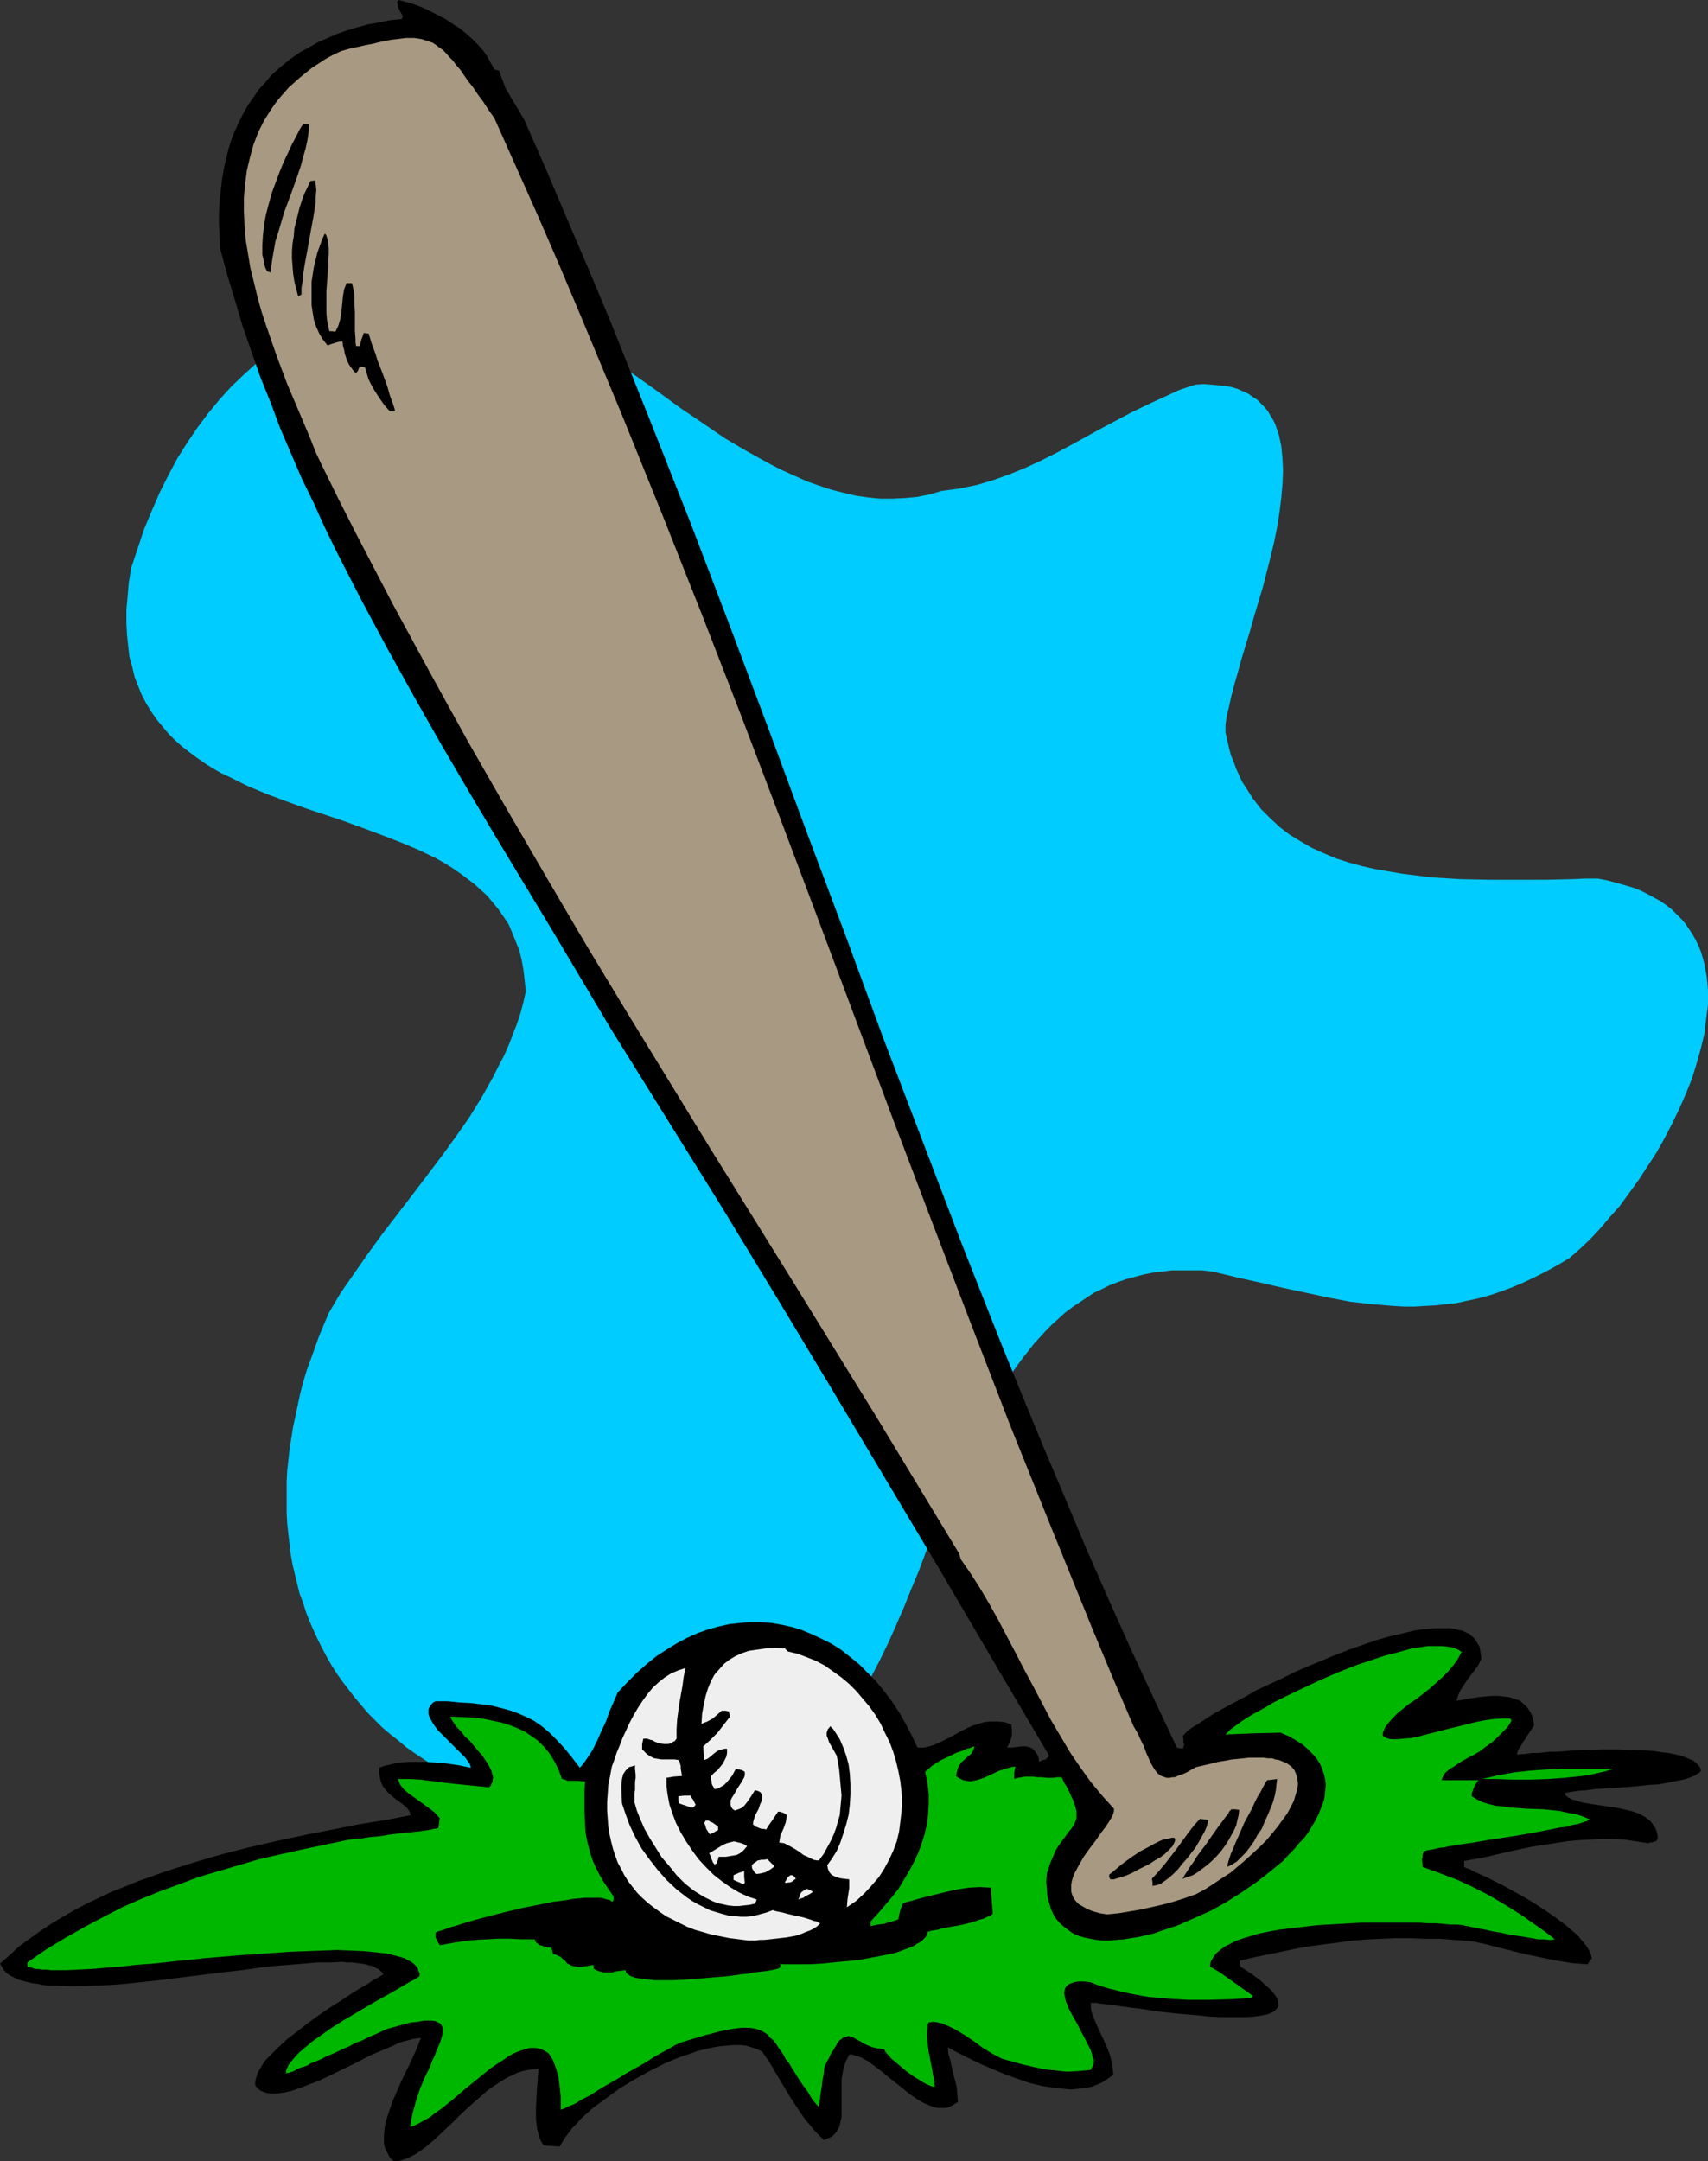
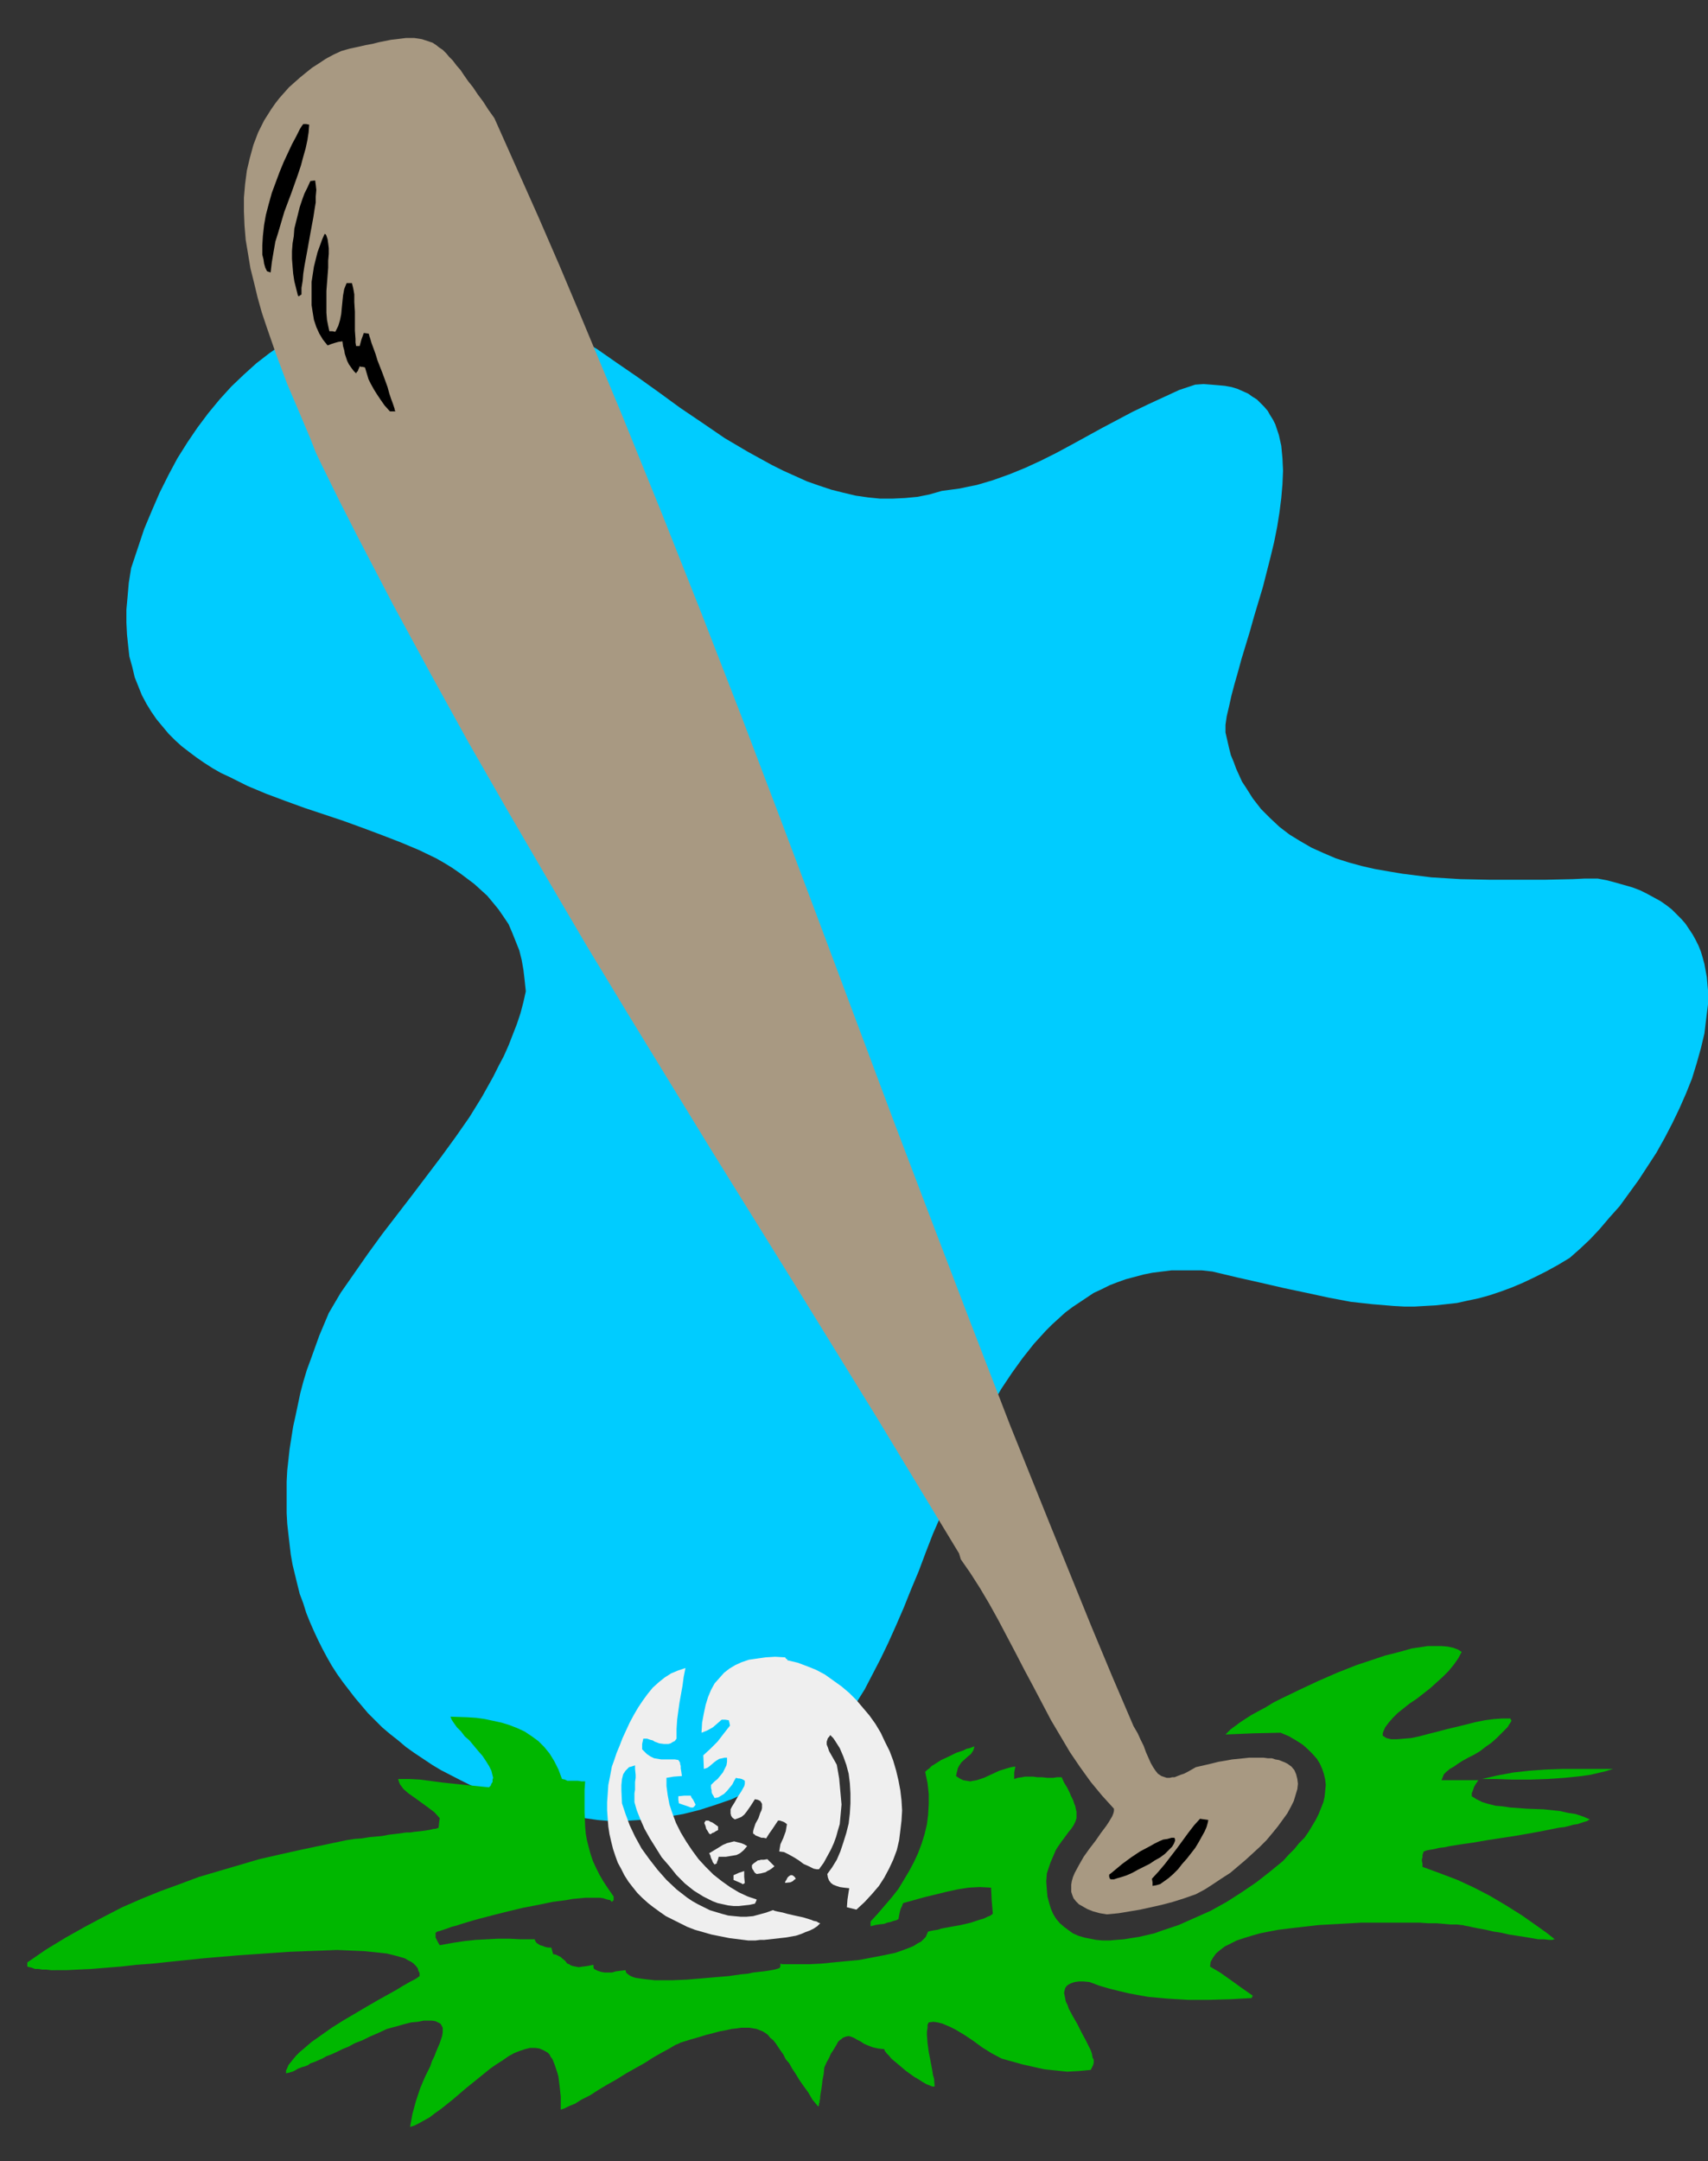
<svg xmlns="http://www.w3.org/2000/svg" xmlns:ns1="http://sodipodi.sourceforge.net/DTD/sodipodi-0.dtd" xmlns:ns2="http://www.inkscape.org/namespaces/inkscape" version="1.0" width="123.06mm" height="155.668mm" id="svg21" ns1:docname="Equipment 16.wmf">
  <rect width="100%" height="100%" fill="#333333" stroke="none" />
  <ns1:namedview id="namedview21" pagecolor="#ffffff" bordercolor="#000000" borderopacity="0.25" ns2:showpageshadow="2" ns2:pageopacity="0.0" ns2:pagecheckerboard="0" ns2:deskcolor="#d1d1d1" ns2:document-units="mm" />
  <defs id="defs1">
    <pattern id="WMFhbasepattern" patternUnits="userSpaceOnUse" width="6" height="6" x="0" y="0" />
  </defs>
  <path style="fill:#00ccff;fill-opacity:1;fill-rule:evenodd;stroke:none" d="m 166.457,495.762 -3.717,-0.323 -3.394,-0.485 -3.555,-0.646 -3.232,-0.646 -3.394,-0.646 -3.232,-0.808 -3.071,-0.97 -3.071,-0.808 -3.071,-1.131 -2.909,-0.97 -2.909,-1.131 -2.909,-1.293 -2.586,-1.293 -5.333,-2.747 -2.424,-1.454 -2.424,-1.616 -2.424,-1.616 -2.263,-1.616 -2.101,-1.778 -2.263,-1.778 -2.101,-1.778 -3.879,-3.878 -1.778,-2.101 -1.778,-2.101 -3.232,-4.201 -1.616,-2.262 -1.454,-2.262 -1.293,-2.262 -1.293,-2.424 -1.131,-2.262 -1.131,-2.424 -1.131,-2.585 -0.97,-2.424 -0.808,-2.585 -0.97,-2.585 -0.646,-2.585 -1.293,-5.332 -0.485,-2.747 -0.323,-2.747 -0.323,-2.747 -0.323,-2.909 -0.162,-2.909 v -2.747 -2.909 -2.909 l 0.162,-3.07 0.323,-2.909 0.323,-2.909 0.485,-3.07 0.485,-3.07 0.646,-2.909 0.646,-3.07 0.646,-3.07 0.808,-3.07 0.97,-3.232 1.131,-3.07 2.263,-6.302 2.586,-6.14 3.232,-5.494 3.717,-5.333 3.717,-5.333 3.879,-5.332 8.08,-10.503 8.08,-10.665 3.879,-5.333 3.717,-5.332 3.394,-5.494 3.071,-5.494 1.454,-2.909 1.454,-2.747 1.293,-2.909 1.131,-2.909 1.131,-2.909 0.97,-2.909 0.808,-3.07 0.646,-2.909 -0.323,-3.07 -0.323,-2.747 -0.485,-2.747 -0.646,-2.585 -0.97,-2.424 -0.97,-2.424 -0.97,-2.262 -1.293,-1.939 -1.454,-2.101 -1.454,-1.778 -1.616,-1.939 -1.778,-1.616 -1.778,-1.616 -1.939,-1.454 -1.939,-1.454 -2.101,-1.454 -2.101,-1.293 -2.263,-1.293 -4.687,-2.262 -5.01,-2.101 -5.01,-1.939 -5.171,-1.939 -5.333,-1.939 -10.666,-3.555 -5.333,-1.939 -5.171,-1.939 -5.01,-2.101 -4.848,-2.424 -2.424,-1.131 -2.263,-1.293 -2.263,-1.454 -2.101,-1.454 -1.939,-1.454 -2.101,-1.616 -1.778,-1.616 -1.778,-1.778 -1.616,-1.939 -1.616,-1.939 -1.454,-2.101 -1.293,-2.101 -1.293,-2.424 -0.97,-2.424 -0.97,-2.424 -0.646,-2.747 -0.808,-2.909 -0.323,-2.909 -0.323,-3.07 -0.162,-3.232 v -3.555 l 0.323,-3.555 0.323,-3.717 0.646,-4.04 1.778,-5.333 1.778,-5.332 2.101,-5.009 2.101,-4.848 2.424,-4.848 2.424,-4.525 2.747,-4.363 2.747,-4.04 2.909,-3.878 3.071,-3.717 3.232,-3.555 3.394,-3.232 3.394,-3.07 3.555,-2.747 3.717,-2.585 3.879,-2.262 4.04,-2.101 4.04,-1.778 4.202,-1.616 4.202,-1.293 4.525,-0.97 4.525,-0.808 4.525,-0.485 h 4.848 4.848 l 4.848,0.485 5.171,0.808 5.01,0.97 5.333,1.293 5.333,1.778 2.747,0.97 2.586,0.97 2.747,1.131 2.747,1.131 2.586,1.616 2.747,1.616 5.333,3.717 5.656,3.878 5.656,4.04 5.98,4.363 5.98,4.04 6.141,4.201 6.303,3.717 3.232,1.778 3.232,1.778 3.232,1.616 3.232,1.454 3.232,1.454 3.232,1.131 3.394,1.131 3.232,0.808 3.394,0.808 3.394,0.485 3.232,0.323 h 3.394 l 3.394,-0.162 3.394,-0.323 3.232,-0.646 3.394,-0.97 2.424,-0.323 2.424,-0.323 2.263,-0.485 2.424,-0.485 4.363,-1.293 4.525,-1.616 4.363,-1.778 4.202,-1.939 4.202,-2.101 4.202,-2.262 8.242,-4.525 8.242,-4.363 4.363,-2.101 4.202,-1.939 4.202,-1.939 4.363,-1.454 2.263,-0.162 2.101,0.162 1.939,0.162 1.778,0.162 1.778,0.323 1.616,0.485 1.454,0.646 1.454,0.646 1.131,0.808 1.293,0.808 0.97,0.97 0.97,0.97 0.97,1.131 0.646,1.131 0.808,1.293 0.646,1.293 0.485,1.454 0.485,1.454 0.323,1.454 0.323,1.454 0.323,3.393 0.162,3.393 -0.162,3.717 -0.323,3.717 -0.485,3.878 -0.646,4.04 -0.808,4.04 -0.97,4.04 -2.101,8.241 -2.424,8.08 -1.131,4.04 -1.131,3.717 -1.131,3.717 -0.97,3.555 -0.97,3.393 -0.808,3.07 -0.646,2.909 -0.646,2.747 -0.162,1.131 -0.162,1.131 v 1.131 0.97 l 0.485,2.101 0.485,2.101 0.485,1.939 0.808,1.939 0.646,1.778 0.808,1.778 0.808,1.778 0.97,1.454 1.939,3.07 2.263,2.909 2.424,2.424 2.586,2.424 2.747,2.101 2.909,1.778 3.071,1.778 3.232,1.454 3.394,1.454 3.555,1.131 3.555,0.97 3.555,0.808 3.717,0.646 3.879,0.646 3.879,0.485 3.879,0.485 7.919,0.485 7.757,0.162 h 7.919 7.596 l 7.272,-0.162 3.394,-0.162 h 3.394 l 2.586,0.485 2.424,0.646 2.263,0.646 2.263,0.646 2.101,0.808 1.939,0.97 1.778,0.97 1.778,0.97 1.616,1.131 1.454,1.131 1.293,1.293 1.293,1.293 1.131,1.293 0.97,1.454 0.97,1.454 0.808,1.454 0.808,1.616 0.646,1.616 0.485,1.616 0.485,1.778 0.323,1.778 0.323,1.778 0.162,1.778 0.162,1.778 v 3.878 l -0.485,3.878 -0.485,4.04 -0.97,4.04 -1.131,4.04 -1.293,4.201 -1.616,4.04 -1.778,4.04 -1.939,4.04 -2.101,4.04 -2.263,4.04 -2.424,3.717 -2.424,3.717 -2.586,3.555 -2.586,3.555 -2.747,3.07 -2.747,3.232 -2.586,2.747 -2.747,2.585 -2.747,2.424 -3.232,1.939 -3.232,1.778 -3.232,1.616 -3.071,1.454 -3.071,1.293 -3.071,1.131 -2.909,0.97 -2.909,0.808 -3.071,0.646 -2.909,0.646 -2.909,0.323 -2.909,0.323 -2.909,0.162 -2.747,0.162 h -2.909 l -2.909,-0.162 -5.818,-0.485 -5.818,-0.646 -5.98,-1.131 -5.98,-1.293 -6.141,-1.293 -6.303,-1.454 -6.464,-1.454 -6.788,-1.616 -2.909,-0.323 h -2.747 -2.909 -2.586 l -2.586,0.323 -2.586,0.323 -2.424,0.485 -2.424,0.646 -2.424,0.646 -2.263,0.808 -2.101,0.808 -2.263,1.131 -2.101,0.97 -1.939,1.293 -1.939,1.293 -1.939,1.293 -1.939,1.454 -3.555,3.232 -1.778,1.778 -3.232,3.555 -3.071,3.878 -2.909,4.04 -2.909,4.363 -2.586,4.525 -2.586,4.686 -2.424,4.848 -2.263,5.009 -2.263,5.009 -2.263,5.009 -1.939,5.171 -2.263,5.171 -1.939,5.009 -1.939,5.171 -2.101,5.009 -1.939,4.848 -2.101,4.848 -2.101,4.686 -2.101,4.363 -2.263,4.363 -2.101,4.04 -2.424,3.878 -3.394,3.878 -3.394,3.717 -3.555,3.393 -3.555,3.07 -3.879,2.909 -3.717,2.585 -4.04,2.424 -4.04,2.101 -4.202,1.939 -4.202,1.454 -4.525,1.454 -4.525,1.131 -4.687,0.808 -4.848,0.646 -5.01,0.323 z" id="path1" />
-   <path style="fill:#000000;fill-opacity:1;fill-rule:evenodd;stroke:none" d="m 107.308,588.353 -0.808,-0.646 -0.485,-0.646 -0.485,-0.97 -0.485,-0.808 -0.323,-0.97 -0.162,-0.808 v -1.131 -0.97 l 0.162,-2.101 0.485,-2.262 0.808,-2.424 0.808,-2.424 2.101,-4.848 1.131,-2.424 1.131,-2.262 0.97,-2.101 0.97,-2.101 0.808,-1.939 0.646,-1.778 -1.131,0.162 -0.97,0.162 -1.293,0.323 -1.293,0.323 -1.454,0.485 -1.293,0.646 -3.071,1.293 -3.394,1.454 -3.394,1.778 -6.949,3.393 -3.394,1.616 -3.394,1.293 -1.616,0.646 -2.909,0.97 -1.454,0.323 -1.293,0.162 -1.293,0.162 h -1.131 l -1.131,-0.162 -0.97,-0.323 -0.808,-0.323 -0.808,-0.646 -0.646,-0.808 v -0.808 l 0.162,-0.97 0.323,-0.97 0.323,-0.97 0.646,-0.97 0.646,-1.131 0.808,-1.131 0.97,-0.97 1.131,-1.131 1.131,-1.131 2.424,-2.262 2.909,-2.262 2.909,-2.262 2.909,-2.101 3.071,-2.101 3.071,-1.939 2.909,-1.939 2.586,-1.616 1.293,-0.646 1.131,-0.808 0.485,-0.323 0.485,-0.323 0.97,-0.485 0.808,-0.485 0.808,-0.485 -0.323,-0.485 -0.485,-0.485 -0.646,-0.485 -0.646,-0.323 -0.808,-0.485 -0.97,-0.162 -0.97,-0.323 -1.131,-0.162 -1.293,-0.162 -1.293,-0.162 h -1.293 l -1.454,-0.162 -3.232,0.162 h -3.394 l -3.717,0.323 -4.04,0.323 -4.04,0.323 -4.202,0.485 -4.525,0.646 -4.363,0.485 -9.212,1.131 -9.05,1.131 -4.525,0.485 -4.525,0.485 -4.202,0.323 -4.202,0.162 -3.879,0.162 h -3.717 l -3.394,-0.162 h -1.778 l -1.454,-0.162 -1.454,-0.323 -1.454,-0.162 -1.293,-0.323 -1.293,-0.323 L 5.01,538.906 4.04,538.422 3.071,537.937 2.263,537.452 1.454,536.806 0.97,536.159 0.485,535.351 0,534.543 l 2.586,-2.262 2.586,-2.424 2.909,-2.101 2.909,-2.101 2.909,-1.939 3.232,-1.939 3.071,-1.778 3.394,-1.778 3.394,-1.616 3.394,-1.616 3.717,-1.454 3.555,-1.454 7.272,-2.585 7.596,-2.424 7.757,-2.262 7.596,-1.939 7.757,-1.778 7.596,-1.616 7.434,-1.454 7.272,-1.454 7.111,-1.131 3.394,-0.646 3.394,-0.646 -0.162,-0.646 -0.323,-0.646 -0.485,-0.646 -0.485,-0.485 -1.454,-1.131 -1.778,-1.293 -1.616,-1.454 -0.646,-0.808 -0.646,-0.808 -0.485,-1.131 -0.323,-1.131 -0.162,-1.293 v -1.454 l 1.293,-0.485 1.454,-0.323 1.293,-0.323 1.616,-0.323 3.071,-0.162 h 3.232 l 3.232,0.162 3.394,0.323 3.232,0.485 3.071,0.646 v -0.323 l -0.162,-0.485 -0.162,-0.323 -0.323,-0.485 -0.808,-1.131 -1.131,-1.131 -1.131,-1.131 -1.293,-1.293 -2.586,-2.585 -1.293,-1.293 -0.97,-1.293 -0.808,-1.293 -0.646,-1.293 -0.162,-0.646 v -0.485 -0.646 l 0.162,-0.485 0.323,-0.485 0.323,-0.485 0.485,-0.485 0.646,-0.323 h 3.394 l 3.071,0.323 3.071,0.162 2.747,0.323 2.747,0.323 2.586,0.646 2.424,0.646 2.263,0.808 2.263,0.97 2.263,1.131 2.101,1.454 2.101,1.778 1.939,1.939 2.101,2.262 2.101,2.585 2.101,2.747 0.97,-1.131 0.808,-1.131 1.616,-2.424 1.293,-2.585 1.131,-2.585 1.293,-2.747 0.97,-2.747 1.131,-2.585 1.131,-2.585 2.586,-2.747 2.586,-2.585 2.747,-2.424 2.586,-2.101 2.747,-1.778 2.909,-1.778 2.747,-1.454 2.909,-1.293 2.747,-0.97 2.909,-0.808 2.909,-0.646 2.909,-0.323 2.747,-0.162 h 2.909 l 2.909,0.162 2.747,0.485 2.909,0.646 2.586,0.808 2.747,1.131 2.747,1.293 2.586,1.293 2.586,1.616 2.424,1.939 2.424,1.939 2.263,2.262 2.263,2.262 2.263,2.747 2.101,2.747 1.939,2.909 1.778,3.07 1.778,3.393 1.616,3.393 h 1.616 l 1.616,-0.323 1.454,-0.485 1.454,-0.646 2.909,-1.454 2.909,-1.616 1.616,-0.808 1.454,-0.646 1.616,-0.485 1.616,-0.485 1.616,-0.162 h 1.778 l 1.939,0.162 1.939,0.646 0.162,1.454 v 1.454 l -0.162,0.808 -0.323,0.808 -0.323,0.808 -0.485,0.97 h 1.293 l 1.293,-0.162 1.293,-0.162 h 1.293 l 0.646,0.162 0.485,0.162 0.646,0.323 0.485,0.485 0.323,0.485 0.485,0.646 0.323,0.808 0.162,1.131 0.646,-0.323 0.485,-0.162 0.646,-0.162 0.485,-0.485 0.485,-0.485 -14.868,-25.208 -14.706,-25.047 -14.868,-24.885 -14.868,-24.885 -14.868,-24.723 -15.03,-24.723 -15.191,-24.4 -15.191,-24.4 -7.596,-12.766 -7.596,-12.766 -15.514,-25.693 -7.596,-12.766 -7.596,-12.927 -7.434,-13.089 -7.272,-13.089 -7.111,-13.25 -6.788,-13.25 -3.232,-6.625 -3.071,-6.787 -3.232,-6.625 -2.909,-6.787 -2.909,-6.787 -2.586,-6.948 -2.747,-6.787 -2.424,-6.948 -2.424,-6.948 -2.101,-7.11 -2.101,-6.948 -1.939,-7.11 -0.162,-3.393 -0.162,-3.232 v -3.07 l 0.162,-3.07 0.323,-3.07 0.323,-2.909 0.485,-2.909 0.646,-2.747 0.646,-2.747 0.808,-2.585 0.97,-2.424 1.131,-2.424 1.131,-2.262 1.293,-2.262 1.454,-2.101 1.454,-2.101 1.778,-1.939 1.616,-1.939 1.939,-1.778 1.939,-1.616 2.101,-1.616 2.101,-1.454 2.424,-1.293 2.263,-1.293 2.586,-1.131 2.586,-1.131 2.747,-0.97 2.747,-0.808 2.909,-0.808 2.909,-0.485 3.071,-0.646 3.232,-0.323 0.162,-0.485 0.162,-0.162 L 109.409,3.878 108.924,3.07 108.439,2.101 108.278,1.131 108.116,0.485 108.439,0.162 108.601,0 l 1.778,0.485 1.778,0.485 1.778,0.646 1.939,0.808 1.939,0.97 1.939,0.97 1.778,0.97 1.939,1.293 1.778,1.131 1.778,1.454 1.616,1.454 1.454,1.454 1.454,1.616 1.131,1.616 0.97,1.778 0.97,1.778 0.646,0.162 0.646,0.162 0.485,1.454 0.646,1.616 0.646,1.778 0.97,1.616 4.04,6.787 5.98,13.574 5.818,13.735 5.818,13.574 5.818,13.897 5.495,13.735 5.495,13.735 10.989,27.794 10.666,27.955 10.505,27.955 10.343,27.955 10.505,27.955 10.343,28.117 10.666,27.955 10.666,27.955 10.989,27.794 5.656,13.897 5.656,13.735 5.818,13.735 5.818,13.897 5.98,13.574 6.141,13.735 6.303,13.574 6.303,13.412 0.808,0.162 0.808,0.162 0.162,-0.485 0.162,-0.485 v -0.323 l -0.162,-0.485 v -0.808 l -0.162,-0.97 0.323,-0.162 0.162,-0.323 0.323,-0.323 0.485,-0.485 0.646,-0.485 0.646,-0.485 0.808,-0.485 0.808,-0.485 0.97,-0.646 0.97,-0.646 2.263,-1.454 2.586,-1.454 2.747,-1.454 3.071,-1.616 3.071,-1.778 3.394,-1.616 3.555,-1.616 3.555,-1.778 3.717,-1.616 7.434,-3.07 3.717,-1.454 3.717,-1.293 3.717,-1.293 3.394,-0.97 3.555,-0.808 3.232,-0.808 3.071,-0.485 2.909,-0.162 h 2.747 1.131 l 1.293,0.162 1.131,0.323 0.97,0.162 0.97,0.485 0.808,0.323 0.808,0.646 0.646,0.646 0.485,0.646 0.485,0.808 0.485,0.808 0.162,0.97 0.162,1.131 0.162,1.131 -0.646,1.454 -0.97,1.454 -2.101,2.747 -0.97,1.454 -0.97,1.454 -0.646,1.454 -0.485,1.454 1.293,-0.162 1.616,-0.323 3.232,-0.485 3.394,-0.323 h 1.778 l 1.616,0.162 1.454,0.162 1.454,0.485 1.454,0.485 1.131,0.97 0.97,0.97 0.808,1.293 0.323,0.646 0.323,0.97 0.162,0.808 0.162,0.97 -0.808,1.293 -0.646,0.97 -0.646,0.97 -0.485,0.808 -0.485,0.646 -0.323,0.646 -0.323,0.485 -0.162,0.323 -0.485,0.646 -0.162,0.485 -0.162,0.808 0.808,-0.162 h 1.131 l 1.131,-0.162 1.293,-0.162 h 1.616 l 1.454,-0.162 1.778,-0.162 h 1.778 l 3.879,-0.323 4.202,-0.162 4.202,-0.162 h 4.363 l 4.04,0.162 4.202,0.162 1.778,0.162 1.778,0.323 1.778,0.162 1.616,0.323 1.454,0.323 1.454,0.485 1.131,0.485 1.131,0.485 0.808,0.646 0.646,0.646 0.485,0.646 0.162,0.808 -0.323,0.485 -0.646,0.323 -0.646,0.485 -0.808,0.323 -0.808,0.323 -0.97,0.323 -2.263,0.485 -2.424,0.485 -2.747,0.485 -2.747,0.162 -2.909,0.323 -5.98,0.485 -2.909,0.162 -2.747,0.162 -2.424,0.323 -2.263,0.162 -1.131,0.162 -0.97,0.162 -0.808,0.162 -0.646,0.162 0.323,0.485 0.485,0.485 0.485,0.323 0.646,0.323 1.616,0.485 1.616,0.485 2.101,0.323 2.101,0.323 4.525,0.646 2.263,0.485 2.101,0.485 1.939,0.646 1.778,0.97 1.454,1.131 0.485,0.646 0.485,0.646 0.485,0.808 0.323,0.97 0.162,0.97 v 0.97 l -0.323,0.323 -0.323,0.162 -0.485,0.162 -0.646,0.162 h -0.323 l -0.485,0.162 -3.232,-0.485 -3.232,-0.485 -3.071,-0.162 h -3.232 l -3.071,0.162 -3.232,0.162 -3.232,0.323 -3.071,0.485 -6.303,0.97 -6.141,1.293 -6.141,1.454 -6.141,1.131 v 1.616 l 0.646,0.323 0.97,0.323 0.808,0.485 2.101,0.97 1.131,0.485 2.586,1.293 2.586,1.293 2.909,1.616 2.909,1.616 2.909,1.778 2.747,1.778 2.747,1.939 2.586,1.939 2.101,1.778 1.131,0.97 0.808,0.97 0.808,0.97 0.808,0.97 0.485,0.808 0.485,0.808 0.323,0.97 0.162,0.808 -0.323,0.485 -0.323,0.323 -0.485,0.808 -4.202,-0.323 -4.04,-0.646 -4.04,-0.808 -3.879,-0.808 -4.04,-0.97 -3.879,-0.97 -3.717,-0.97 -3.879,-0.808 -4.363,-0.323 -4.202,-0.323 h -4.04 l -4.04,-0.162 h -3.879 l -3.879,0.162 -3.879,0.162 -3.879,0.323 -7.434,0.97 -3.717,0.485 -3.879,0.646 -3.879,0.808 -3.879,0.808 -4.04,0.808 -4.04,0.97 v 0.808 l 0.162,0.808 1.778,1.131 1.454,0.97 1.293,0.97 1.293,0.97 0.97,0.97 0.97,0.808 0.808,0.808 0.646,0.808 0.485,0.646 0.323,0.646 0.162,0.646 0.162,0.485 v 0.485 0.485 l -0.323,0.485 -0.323,0.323 -0.323,0.485 -0.485,0.162 -0.646,0.323 -0.646,0.323 -1.616,0.323 -1.939,0.323 -2.101,0.162 h -2.424 -2.586 -2.586 l -2.909,-0.162 -2.909,-0.323 -5.818,-0.485 -5.818,-0.646 -2.747,-0.485 -2.586,-0.323 -2.586,-0.323 -2.263,-0.323 -2.101,-0.323 -1.616,-0.162 -1.454,-0.162 -0.646,-0.162 h -0.646 -0.97 v 1.131 l 0.162,1.131 0.323,1.131 0.485,1.131 0.97,2.262 1.131,2.424 1.131,2.424 0.97,2.424 0.323,1.293 0.323,1.454 0.162,1.293 0.162,1.454 -1.131,0.808 -1.131,0.808 -1.131,0.646 -1.131,0.485 -1.293,0.485 -1.454,0.323 -1.293,0.162 -1.454,0.162 -1.616,0.162 -1.454,-0.162 -3.232,-0.323 -3.071,-0.485 -3.394,-0.808 -3.232,-1.131 -3.232,-1.131 -3.071,-1.293 -3.071,-1.293 -2.747,-1.293 -2.586,-1.293 -2.263,-1.131 -1.131,-0.646 -0.97,-0.485 0.162,1.778 0.485,1.616 0.808,3.717 0.485,1.778 0.485,1.939 0.162,1.939 0.162,2.101 -0.808,0.485 -0.808,0.485 -0.97,0.485 -0.808,0.162 h -0.97 -0.97 l -0.97,-0.162 -0.97,-0.323 -1.939,-0.808 -1.939,-1.131 -1.939,-1.293 -1.939,-1.616 -3.879,-3.07 -1.939,-1.616 -1.939,-1.454 -1.778,-1.293 -1.778,-0.97 -0.808,-0.323 -0.808,-0.162 -0.808,-0.323 h -0.808 l -0.808,1.616 -0.646,1.616 -0.323,1.616 -0.323,1.778 v 3.555 1.778 3.393 1.616 l -0.323,1.454 -0.323,1.293 -0.646,1.131 -0.323,0.485 -0.485,0.485 -0.485,0.485 -0.646,0.323 -0.808,0.323 -0.808,0.323 -1.293,-1.293 -1.293,-1.293 -1.131,-1.454 -1.293,-1.454 -2.101,-3.07 -2.101,-3.232 -1.939,-3.232 -0.97,-1.616 -0.97,-1.616 -1.778,-3.07 -1.939,-2.747 -1.293,-0.646 -1.454,-0.485 -1.616,-0.485 -1.616,-0.162 h -1.778 l -1.778,0.162 -1.939,0.162 -1.939,0.323 -2.101,0.485 -2.101,0.485 -2.101,0.808 -2.101,0.646 -4.363,1.778 -4.202,2.101 -4.363,2.424 -4.04,2.424 -3.717,2.747 -1.778,1.293 -1.778,1.293 -1.616,1.454 -1.454,1.293 -1.293,1.454 -1.293,1.293 -0.97,1.293 -0.97,1.293 -0.808,1.293 -0.646,1.131 -2.263,-0.162 -2.101,-0.162 -0.646,-0.97 -0.485,-1.131 -0.323,-1.131 -0.323,-1.293 -0.162,-1.293 -0.162,-1.454 v -3.07 l 0.162,-2.909 0.162,-2.909 0.162,-1.293 v -1.131 l 0.162,-1.293 v -0.97 l -1.454,0.162 -1.454,0.162 -1.454,0.323 -1.454,0.485 -1.293,0.646 -1.454,0.646 -2.586,1.616 -2.586,1.778 -2.586,2.262 -2.586,2.262 -2.424,2.262 -2.424,2.424 -2.424,2.262 -2.263,2.101 -2.263,1.939 -2.263,1.616 -1.131,0.646 -0.97,0.485 -1.131,0.485 -0.97,0.323 -1.131,0.323 z" id="path2" />
  <path style="fill:#00b700;fill-opacity:1;fill-rule:evenodd;stroke:none" d="m 111.671,578.981 0.323,-1.778 0.323,-1.778 0.97,-3.555 1.131,-3.393 1.293,-3.07 1.454,-2.909 0.485,-1.454 0.646,-1.293 0.485,-1.293 0.485,-1.131 0.485,-1.131 0.323,-0.97 0.323,-0.97 0.162,-0.97 v -0.646 -0.646 l -0.323,-0.646 -0.323,-0.485 -0.646,-0.323 -0.646,-0.323 -0.97,-0.162 h -0.97 -1.293 l -1.616,0.323 -1.778,0.162 -1.939,0.485 -2.263,0.646 -2.424,0.646 -2.424,1.131 -2.263,0.97 -1.939,0.97 -2.101,0.808 -1.778,0.97 -1.616,0.646 -1.616,0.808 -1.454,0.646 -1.293,0.485 -1.131,0.646 -1.131,0.485 -1.131,0.485 -0.97,0.323 -0.646,0.485 -0.808,0.323 -0.646,0.162 -1.293,0.485 -0.808,0.485 -0.646,0.323 -0.646,0.162 -0.323,0.162 h -0.323 l -0.485,0.162 v -0.808 l 0.323,-0.646 0.323,-0.808 0.646,-0.808 0.646,-0.808 0.808,-0.97 0.97,-0.97 0.97,-0.808 1.131,-0.97 1.131,-0.97 2.747,-1.939 2.747,-1.939 3.071,-1.939 6.303,-3.717 3.071,-1.778 2.909,-1.616 2.586,-1.454 1.293,-0.808 1.131,-0.646 1.131,-0.646 0.97,-0.485 0.808,-0.485 0.646,-0.485 v -0.808 l -0.323,-0.646 -0.162,-0.646 -0.485,-0.646 -0.646,-0.646 -0.646,-0.485 -0.97,-0.485 -0.808,-0.485 -2.263,-0.646 -1.293,-0.323 -1.293,-0.323 -1.454,-0.162 -1.454,-0.162 -1.616,-0.162 -1.616,-0.162 -3.717,-0.162 -3.717,-0.162 -4.04,0.162 -4.363,0.162 -4.363,0.162 -4.687,0.323 -9.373,0.646 -9.535,0.808 -9.373,0.97 -4.525,0.485 -4.363,0.323 -4.363,0.485 -4.04,0.323 -3.879,0.323 -3.555,0.162 -3.232,0.162 H 13.898 l -1.293,-0.162 h -1.131 l -0.97,-0.162 H 9.535 l -0.808,-0.323 -0.646,-0.162 -0.646,-0.162 v -1.131 l 5.171,-3.555 5.333,-3.232 5.171,-2.909 5.171,-2.747 5.01,-2.585 5.171,-2.262 5.171,-2.101 5.333,-1.939 5.171,-1.939 5.495,-1.616 5.495,-1.616 5.495,-1.616 5.656,-1.293 5.818,-1.293 6.141,-1.293 6.141,-1.293 2.101,-0.323 2.101,-0.162 1.939,-0.323 1.778,-0.162 1.778,-0.162 1.616,-0.323 1.293,-0.162 1.454,-0.162 1.131,-0.162 1.131,-0.162 h 1.131 l 0.97,-0.162 1.616,-0.162 1.293,-0.162 0.97,-0.162 0.808,-0.162 0.646,-0.162 h 0.485 l 0.323,-0.162 h 0.162 l 0.323,-0.162 0.162,-1.454 0.162,-1.131 -1.454,-1.616 -1.939,-1.454 -1.778,-1.293 -1.778,-1.293 -1.616,-1.131 -1.293,-1.131 -0.485,-0.646 -0.485,-0.646 -0.323,-0.808 -0.162,-0.646 h 3.071 l 2.909,0.162 6.141,0.808 6.141,0.646 3.232,0.323 3.232,0.323 0.485,-0.485 0.162,-0.485 0.323,-0.485 v -0.646 l 0.162,-0.485 -0.162,-0.646 -0.323,-1.293 -0.646,-1.293 -0.808,-1.293 -0.97,-1.454 -1.131,-1.293 -2.424,-2.909 -1.293,-1.131 -0.97,-1.293 -1.131,-1.131 -0.808,-1.131 -0.646,-0.97 -0.323,-0.808 4.687,0.162 2.424,0.162 2.263,0.323 2.263,0.485 2.263,0.485 2.101,0.646 2.101,0.808 2.101,0.97 1.939,1.293 1.778,1.293 1.616,1.616 1.454,1.778 1.293,2.101 1.131,2.262 0.97,2.585 0.808,0.162 0.646,0.323 h 1.454 1.454 l 0.97,0.162 h 0.97 l -0.162,2.262 v 2.101 4.04 l 0.162,3.878 0.162,1.939 0.323,1.778 0.485,1.939 0.485,1.778 0.646,1.939 0.808,1.778 0.97,1.939 1.131,1.939 1.293,1.939 1.454,2.101 v 0.485 0.485 l -0.162,0.162 -0.323,0.323 -0.485,-0.485 -0.808,-0.162 -0.97,-0.323 -0.97,-0.162 h -1.293 -1.293 -1.454 l -1.616,0.162 -1.778,0.162 -1.778,0.323 -3.717,0.485 -3.879,0.808 -4.202,0.808 -4.04,0.97 -3.879,0.97 -3.717,0.97 -1.778,0.485 -1.616,0.485 -1.616,0.485 -1.454,0.485 -1.293,0.323 -1.293,0.485 -0.97,0.323 -0.97,0.323 -0.646,0.162 -0.485,0.323 v 0.646 0.646 l 0.162,0.323 0.162,0.323 0.162,0.323 0.162,0.323 0.485,0.808 1.778,-0.323 1.778,-0.323 3.232,-0.485 3.071,-0.323 3.071,-0.162 2.909,-0.162 h 3.071 l 3.232,0.162 h 1.778 1.939 l 0.162,0.485 0.323,0.485 0.485,0.323 0.485,0.323 0.646,0.162 0.808,0.323 0.808,0.162 h 0.808 l 0.485,1.778 0.808,0.162 0.646,0.323 0.646,0.323 0.323,0.323 0.808,0.646 0.646,0.808 0.485,0.162 0.485,0.323 0.485,0.162 0.808,0.162 0.808,0.162 1.131,-0.162 1.293,-0.162 1.616,-0.323 v 0.646 l 0.162,0.485 0.97,0.485 0.97,0.323 0.97,0.162 h 0.97 0.97 l 1.131,-0.323 1.293,-0.162 1.293,-0.162 0.162,0.646 0.323,0.323 0.646,0.485 0.646,0.323 0.97,0.323 1.131,0.162 1.131,0.162 1.454,0.162 1.454,0.162 h 5.01 l 3.717,-0.162 3.879,-0.323 3.717,-0.323 3.879,-0.323 3.394,-0.485 1.778,-0.162 1.454,-0.323 1.454,-0.162 1.454,-0.162 1.131,-0.162 0.97,-0.162 0.808,-0.162 0.646,-0.162 0.485,-0.162 0.323,-0.162 0.162,-0.485 v -0.646 l 0.485,0.162 h 0.808 0.808 0.97 1.131 1.131 1.293 1.454 l 3.071,-0.162 3.232,-0.323 3.394,-0.323 3.555,-0.323 3.394,-0.646 3.394,-0.646 3.071,-0.646 1.454,-0.485 1.293,-0.485 1.293,-0.485 1.131,-0.485 0.97,-0.646 0.97,-0.485 0.646,-0.646 0.646,-0.646 0.323,-0.808 0.323,-0.646 0.646,-0.162 0.808,-0.162 1.131,-0.162 0.97,-0.323 2.586,-0.485 2.747,-0.485 2.747,-0.646 2.424,-0.808 1.131,-0.323 0.97,-0.485 0.808,-0.323 0.646,-0.485 -0.323,-3.717 -0.162,-3.393 -3.071,-0.162 -3.071,0.162 -3.071,0.485 -2.909,0.646 -5.98,1.454 -5.818,1.616 -0.162,0.323 -0.162,0.485 -0.323,0.646 -0.162,0.485 -0.162,0.646 -0.162,0.808 -0.162,0.97 -0.646,0.323 -0.646,0.162 -0.97,0.323 -0.808,0.162 -0.808,0.323 -1.454,0.162 -0.97,0.162 -1.293,0.323 v -1.293 l 1.939,-2.101 1.939,-2.262 1.939,-2.262 1.778,-2.262 1.454,-2.424 1.454,-2.424 1.293,-2.424 1.131,-2.424 0.97,-2.585 0.808,-2.585 0.646,-2.747 0.323,-2.585 0.162,-2.909 v -2.747 l -0.323,-2.909 -0.646,-3.07 0.485,-0.485 0.646,-0.485 0.646,-0.646 0.808,-0.485 1.778,-1.131 2.101,-0.97 1.939,-0.97 1.939,-0.646 0.97,-0.485 0.808,-0.162 0.808,-0.323 0.485,-0.162 -0.162,0.646 -0.162,0.485 -0.646,0.97 -0.808,0.646 -1.778,1.616 -0.646,0.97 -0.323,0.646 -0.162,0.646 -0.162,0.646 -0.162,0.808 0.97,0.646 0.97,0.485 0.97,0.162 0.97,0.162 0.808,-0.162 0.97,-0.162 1.939,-0.646 2.101,-0.97 2.101,-0.97 2.101,-0.646 1.131,-0.323 1.131,-0.162 -0.323,1.616 v 1.778 l 0.97,-0.323 1.131,-0.162 0.808,-0.162 h 0.808 1.454 l 1.131,0.162 h 1.293 l 1.454,0.162 h 1.616 l 0.97,-0.162 h 1.293 l 0.646,1.454 0.808,1.293 0.646,1.293 0.485,1.131 0.485,0.97 0.323,0.97 0.323,0.808 0.162,0.808 0.162,0.646 v 0.646 1.131 l -0.323,0.97 -0.485,0.97 -0.646,0.97 -0.808,0.97 -0.808,1.131 -0.97,1.293 -1.131,1.616 -0.485,0.808 -0.485,1.131 -0.485,1.131 -0.485,1.131 -0.485,1.454 -0.485,1.454 -0.162,2.262 0.162,2.101 0.162,1.939 0.485,1.778 0.485,1.616 0.646,1.454 0.808,1.293 0.97,1.131 1.131,0.97 1.293,0.97 1.131,0.808 1.454,0.646 1.616,0.485 1.616,0.323 1.616,0.323 1.778,0.162 h 1.939 l 1.778,-0.162 2.101,-0.162 1.939,-0.323 2.101,-0.323 2.101,-0.485 2.101,-0.485 2.263,-0.808 4.363,-1.454 4.363,-1.939 4.363,-1.939 4.363,-2.424 4.04,-2.585 4.04,-2.747 3.717,-2.909 1.778,-1.454 1.778,-1.454 1.454,-1.616 1.616,-1.616 1.293,-1.616 1.454,-1.454 1.131,-1.616 0.97,-1.616 0.97,-1.616 0.808,-1.616 0.646,-1.616 0.646,-1.616 0.323,-1.454 0.162,-1.616 0.162,-1.616 -0.162,-1.454 -0.323,-1.454 -0.485,-1.454 -0.646,-1.454 -0.808,-1.293 -1.131,-1.293 -1.293,-1.293 -1.454,-1.293 -1.778,-1.131 -1.939,-1.131 -2.263,-0.97 -7.434,0.162 -7.596,0.323 0.646,-0.646 0.808,-0.808 1.131,-0.808 1.293,-0.97 1.454,-0.97 1.778,-1.131 1.778,-0.97 2.101,-1.131 2.101,-1.293 2.263,-1.131 4.687,-2.262 5.171,-2.424 5.171,-2.262 5.333,-2.101 5.333,-1.778 2.424,-0.808 2.586,-0.646 2.424,-0.646 2.263,-0.646 2.263,-0.323 2.101,-0.323 h 1.939 1.778 l 1.778,0.162 1.454,0.323 1.293,0.485 0.97,0.646 -0.97,1.778 -1.131,1.616 -1.454,1.778 -1.616,1.616 -3.394,3.07 -3.717,2.909 -1.939,1.293 -1.616,1.293 -1.616,1.293 -1.293,1.293 -1.131,1.293 -0.97,1.293 -0.485,1.131 -0.162,0.485 v 0.646 l 0.485,0.323 0.485,0.323 0.646,0.162 0.646,0.162 h 1.616 l 1.939,-0.162 1.939,-0.162 2.263,-0.485 2.424,-0.646 2.586,-0.646 2.424,-0.646 2.747,-0.646 5.171,-1.293 2.424,-0.485 2.424,-0.323 2.424,-0.162 h 2.101 l 0.162,0.323 0.162,0.323 -1.131,1.778 -1.454,1.454 -1.454,1.454 -1.454,1.293 -1.616,1.131 -1.454,1.131 -1.616,0.97 -1.616,0.808 -1.454,0.808 -1.293,0.808 -1.131,0.808 -1.131,0.646 -0.97,0.808 -0.646,0.646 -0.323,0.808 -0.323,0.808 h 10.02 l -0.646,0.97 -0.485,0.808 -0.162,0.485 -0.162,0.485 -0.323,0.808 v 0.808 l 1.293,0.808 1.616,0.808 1.616,0.485 1.939,0.485 1.939,0.162 2.101,0.323 4.525,0.323 4.525,0.162 4.525,0.485 2.101,0.485 2.101,0.323 1.939,0.646 1.939,0.808 -0.323,0.162 -0.485,0.323 -0.646,0.162 -0.97,0.323 -0.97,0.323 -1.131,0.162 -1.131,0.323 -1.293,0.323 -1.454,0.162 -1.616,0.323 -3.232,0.646 -3.555,0.646 -3.717,0.646 -7.434,1.131 -3.717,0.646 -3.394,0.485 -3.071,0.485 -1.454,0.323 -1.454,0.162 -1.293,0.323 -0.97,0.162 -0.97,0.162 -0.97,0.323 -0.162,0.485 -0.162,0.485 v 0.646 l -0.162,0.485 v 0.485 l 0.162,0.808 v 0.808 l 4.848,1.778 4.687,1.778 4.525,2.101 4.363,2.262 4.363,2.585 4.363,2.747 4.363,3.07 2.263,1.616 2.263,1.778 h -0.323 l -0.323,0.162 h -0.97 l -1.293,-0.162 h -1.616 l -1.778,-0.323 -1.939,-0.323 -4.202,-0.646 -2.101,-0.485 -2.101,-0.323 -2.101,-0.485 -1.778,-0.323 -1.616,-0.323 -1.454,-0.323 -0.97,-0.162 -0.485,-0.162 h -0.323 l -1.293,-0.162 h -1.778 l -1.778,-0.162 -1.939,-0.162 h -2.263 l -2.263,-0.162 h -2.424 -2.586 -5.495 -5.656 l -5.656,0.323 -5.818,0.323 -5.656,0.646 -2.747,0.323 -2.586,0.323 -2.586,0.485 -2.424,0.485 -2.263,0.646 -2.101,0.646 -1.939,0.646 -1.616,0.808 -1.616,0.808 -1.293,0.97 -1.131,0.97 -0.808,1.131 -0.646,1.131 -0.162,1.293 2.747,1.616 2.747,1.939 2.909,2.101 1.616,1.131 1.616,1.131 -0.162,0.323 -0.162,0.323 -5.818,0.323 -5.818,0.162 h -5.656 l -5.495,-0.323 -5.333,-0.485 -2.747,-0.485 -2.586,-0.485 -2.747,-0.646 -2.586,-0.646 -2.747,-0.808 -2.586,-0.97 -1.616,-0.162 h -1.293 l -1.131,0.162 -0.97,0.323 -0.646,0.323 -0.485,0.323 -0.485,0.646 -0.162,0.646 -0.162,0.646 0.162,0.808 0.162,0.808 0.162,0.808 0.485,0.97 0.323,0.97 1.131,2.101 1.131,1.939 1.131,2.262 1.131,2.101 0.97,1.939 0.485,0.97 0.323,0.97 0.162,0.97 0.323,0.646 v 0.808 l -0.162,0.646 -0.323,0.646 -0.323,0.646 -1.616,0.162 -1.778,0.162 -3.071,0.162 -3.071,-0.323 -3.071,-0.323 -2.909,-0.646 -2.909,-0.646 -5.818,-1.616 -2.747,-1.454 -2.586,-1.616 -2.424,-1.778 -2.424,-1.616 -2.424,-1.454 -1.293,-0.646 -1.131,-0.485 -1.131,-0.485 -1.293,-0.323 -1.131,-0.162 -1.293,0.162 -0.323,0.646 v 0.808 l -0.162,0.97 v 1.131 l 0.162,2.101 0.323,2.424 0.485,2.424 0.485,2.585 0.162,1.131 0.323,1.131 0.162,2.101 h -0.646 l -0.808,-0.323 -0.808,-0.323 -1.131,-0.646 -0.97,-0.646 -1.131,-0.646 -2.263,-1.616 -2.101,-1.778 -0.97,-0.808 -0.97,-0.808 -0.646,-0.808 -0.646,-0.646 -0.485,-0.646 -0.162,-0.485 -1.616,-0.162 -1.454,-0.323 -1.293,-0.485 -1.131,-0.485 -0.97,-0.646 -0.97,-0.485 -0.808,-0.485 -0.808,-0.323 -0.646,-0.162 -0.808,0.162 -0.808,0.323 -0.323,0.323 -0.485,0.323 -0.485,0.485 -0.323,0.646 -0.485,0.808 -0.485,0.808 -0.646,0.97 -0.485,1.131 -0.646,1.131 -0.646,1.454 -0.162,1.778 -0.323,1.616 -0.162,1.454 -0.162,1.131 -0.162,0.97 -0.162,0.97 v 0.646 l -0.162,0.485 v 0.485 l -0.162,0.323 v 0.485 l -0.162,0.162 v 0.162 l -1.616,-1.939 -1.131,-1.939 -1.293,-1.778 -1.131,-1.616 -0.97,-1.616 -0.97,-1.454 -0.808,-1.454 -0.97,-1.131 -0.646,-1.293 -0.808,-1.131 -0.646,-0.97 -0.646,-0.97 -0.646,-0.808 -0.808,-0.646 -0.646,-0.808 -0.646,-0.485 -0.808,-0.485 -0.808,-0.323 -0.808,-0.323 -0.97,-0.162 -0.97,-0.162 h -0.97 -1.293 l -1.131,0.162 -1.454,0.162 -1.454,0.323 -1.778,0.323 -1.778,0.485 -1.939,0.485 -2.101,0.646 -2.263,0.646 -2.586,0.808 -0.646,0.323 -0.808,0.323 -0.808,0.485 -0.808,0.485 -2.101,1.131 -2.263,1.293 -2.263,1.454 -2.586,1.454 -2.586,1.454 -2.586,1.616 -2.586,1.454 -2.424,1.454 -2.263,1.454 -2.263,1.131 -1.778,1.131 -0.808,0.323 -0.808,0.323 -0.646,0.323 -0.646,0.323 -0.485,0.162 -0.485,0.162 v -1.778 -1.778 l -0.162,-1.454 -0.162,-1.454 -0.162,-1.293 -0.162,-1.293 -0.323,-1.131 -0.323,-0.97 -0.323,-0.97 -0.323,-0.808 -0.323,-0.808 -0.485,-0.646 -0.323,-0.646 -0.485,-0.485 -1.131,-0.646 -1.131,-0.485 -1.131,-0.162 h -1.454 l -1.293,0.323 -1.454,0.485 -1.616,0.646 -1.454,0.808 -1.616,1.131 -1.778,1.131 -1.616,1.131 -3.394,2.747 -3.394,2.747 -3.394,2.909 -3.232,2.585 -1.616,1.131 -1.454,1.131 -1.454,0.808 -1.454,0.808 -1.293,0.646 z" id="path3" />
  <path style="fill:#efefef;fill-opacity:1;fill-rule:evenodd;stroke:none" d="m 203.788,528.241 -2.586,-0.323 -2.586,-0.323 -2.424,-0.485 -2.424,-0.485 -2.263,-0.646 -2.263,-0.646 -2.101,-0.808 -1.939,-0.97 -1.939,-0.97 -1.939,-0.97 -1.616,-1.131 -1.778,-1.293 -1.454,-1.131 -1.616,-1.454 -1.293,-1.293 -1.293,-1.616 -1.131,-1.454 -1.131,-1.778 -0.808,-1.616 -0.97,-1.778 -0.646,-1.778 -0.646,-1.939 -0.485,-1.939 -0.485,-2.101 -0.323,-2.101 -0.162,-2.101 -0.162,-2.262 v -2.262 l 0.162,-2.262 0.162,-2.424 0.485,-2.424 0.485,-2.585 0.646,-1.778 0.646,-1.939 0.808,-1.939 0.808,-2.101 1.939,-4.201 1.131,-2.101 1.131,-1.939 1.293,-1.939 1.293,-1.778 1.454,-1.778 1.616,-1.454 1.616,-1.293 1.778,-1.131 1.939,-0.808 1.939,-0.646 -0.485,2.424 -0.323,2.424 -0.808,4.525 -0.323,2.262 -0.323,2.424 -0.162,2.585 v 2.585 l -0.485,0.646 -0.646,0.323 -0.485,0.323 -0.646,0.162 h -1.131 l -1.293,-0.162 -1.293,-0.485 -0.485,-0.323 -0.646,-0.162 -0.97,-0.323 h -0.485 -0.485 l -0.323,1.454 v 1.454 l 0.646,0.646 0.646,0.646 0.485,0.323 0.485,0.323 0.97,0.485 0.97,0.162 0.97,0.162 h 1.293 0.646 0.808 0.97 l 0.97,0.162 0.323,0.485 0.162,0.323 v 0.323 l 0.162,0.485 v 0.646 l 0.162,0.97 0.162,1.131 -2.263,0.162 -1.939,0.323 v 2.262 l 0.323,2.424 0.485,2.585 0.808,2.424 0.97,2.585 1.293,2.585 1.454,2.424 1.616,2.424 1.778,2.424 1.939,2.101 2.101,2.101 2.263,1.778 2.263,1.616 2.424,1.454 2.424,1.131 2.424,0.808 -0.162,0.485 -0.323,0.646 -1.454,0.323 -1.454,0.162 -1.454,0.162 h -1.454 l -1.454,-0.162 -1.454,-0.323 -1.454,-0.323 -1.293,-0.485 -1.293,-0.646 -1.293,-0.646 -1.293,-0.808 -1.293,-0.808 -2.424,-1.939 -2.263,-2.262 -1.939,-2.424 -2.101,-2.424 -1.616,-2.585 -1.616,-2.585 -1.454,-2.585 -1.131,-2.585 -0.97,-2.424 -0.646,-2.262 v -1.293 -1.131 l 0.162,-0.97 v -0.808 -0.646 -0.646 l 0.162,-1.131 v -0.808 l -0.162,-1.616 v -0.97 l -0.97,0.323 -0.646,0.162 -0.485,0.485 -0.485,0.485 -0.323,0.485 -0.323,0.485 -0.323,1.293 -0.162,1.616 v 1.454 l 0.162,3.555 0.485,1.454 0.485,1.454 1.131,3.07 1.454,3.07 1.778,3.232 2.101,2.909 2.263,2.909 2.424,2.747 2.747,2.585 1.454,1.131 1.454,1.131 1.454,0.97 1.454,0.808 1.616,0.808 1.616,0.808 1.616,0.485 1.616,0.485 1.778,0.485 1.616,0.162 1.778,0.162 h 1.616 l 1.778,-0.162 1.778,-0.485 1.778,-0.485 1.778,-0.646 h 0.162 l 0.323,0.162 0.646,0.162 0.808,0.162 0.808,0.162 1.131,0.323 2.101,0.485 2.263,0.485 2.101,0.646 0.808,0.323 0.808,0.162 0.485,0.323 0.485,0.162 -0.808,0.808 -0.97,0.646 -0.97,0.485 -1.293,0.485 -1.131,0.485 -1.454,0.485 -2.747,0.485 -2.909,0.323 -2.909,0.323 h -1.131 l -1.293,0.162 z" id="path4" />
  <path style="fill:#a89982;fill-opacity:1;fill-rule:evenodd;stroke:none" d="m 301.4,521.131 -1.939,-0.323 -1.778,-0.485 -1.616,-0.646 -1.131,-0.646 -1.131,-0.646 -0.808,-0.808 -0.646,-0.808 -0.323,-0.808 -0.323,-0.97 v -0.97 -0.97 l 0.162,-0.97 0.323,-1.131 0.485,-1.131 1.131,-2.101 1.293,-2.262 1.616,-2.262 1.616,-2.101 1.454,-2.101 1.454,-1.939 0.646,-0.97 0.485,-0.808 0.485,-0.808 0.323,-0.808 0.162,-0.646 v -0.646 l -3.232,-3.555 -3.071,-3.717 -2.909,-4.04 -2.747,-4.04 -2.586,-4.363 -2.586,-4.363 -4.848,-9.211 -2.424,-4.525 -2.424,-4.686 -4.687,-8.888 -2.424,-4.363 -2.586,-4.363 -2.586,-4.04 -2.586,-3.717 -0.485,-1.616 L 250.008,404.463 238.857,386.041 216.232,349.36 193.445,312.679 170.982,275.998 159.831,257.576 149.003,239.155 138.175,220.572 127.509,201.989 117.166,183.244 106.985,164.5 97.127,145.594 l -4.848,-9.534 -4.687,-9.534 -1.616,-3.393 -1.454,-3.717 -3.071,-7.272 -3.232,-7.595 -2.909,-7.756 -2.747,-7.918 -1.293,-3.878 -1.131,-4.04 -0.97,-4.04 -0.97,-3.878 -0.646,-3.878 -0.646,-3.878 -0.323,-3.878 -0.162,-3.878 v -3.717 l 0.323,-3.717 0.485,-3.717 0.808,-3.393 0.97,-3.555 1.293,-3.393 1.616,-3.232 1.939,-3.07 1.131,-1.616 1.131,-1.454 1.293,-1.454 1.293,-1.454 1.454,-1.293 1.454,-1.293 1.778,-1.454 1.616,-1.293 1.778,-1.131 1.939,-1.293 2.101,-1.131 2.101,-0.97 2.263,-0.646 2.263,-0.485 2.101,-0.485 1.778,-0.323 1.939,-0.485 1.616,-0.323 1.616,-0.323 1.454,-0.162 1.293,-0.162 1.293,-0.162 h 1.131 1.131 l 1.131,0.162 0.97,0.162 0.97,0.323 0.97,0.323 0.97,0.323 0.97,0.646 0.808,0.646 0.97,0.646 0.97,0.97 0.808,0.97 0.97,0.97 0.97,1.293 1.131,1.293 0.97,1.454 1.131,1.616 1.293,1.616 1.293,1.939 1.454,1.939 1.454,2.262 1.616,2.262 5.98,13.412 5.98,13.412 5.818,13.412 5.656,13.412 11.313,27.147 10.989,27.147 10.828,27.309 10.666,27.47 10.505,27.632 10.343,27.47 20.686,55.264 10.505,27.632 10.505,27.47 10.666,27.632 10.989,27.309 11.151,27.47 5.656,13.574 5.818,13.574 1.131,1.939 0.808,1.778 0.808,1.616 0.646,1.778 0.646,1.454 0.646,1.454 0.646,1.131 0.646,0.97 0.646,0.808 0.97,0.646 0.97,0.323 0.485,0.162 h 0.808 l 0.646,-0.162 h 0.646 l 0.808,-0.323 0.808,-0.323 0.97,-0.323 0.97,-0.485 1.131,-0.646 1.131,-0.646 2.101,-0.485 2.101,-0.485 1.939,-0.485 1.939,-0.323 1.778,-0.323 1.616,-0.162 1.616,-0.162 1.454,-0.162 h 1.293 2.586 l 1.131,0.162 h 1.131 l 0.97,0.323 0.97,0.162 1.616,0.646 0.646,0.323 1.131,0.808 0.808,0.97 0.485,1.131 0.323,1.293 0.162,1.293 -0.162,1.454 -0.485,1.616 -0.485,1.616 -0.808,1.616 -0.97,1.778 -1.293,1.778 -1.293,1.778 -1.454,1.778 -1.616,1.939 -1.778,1.778 -1.939,1.778 -1.939,1.778 -2.101,1.778 -2.101,1.778 -2.263,1.454 -2.424,1.616 -2.263,1.454 -2.424,1.293 -3.232,1.131 -3.071,0.97 -3.071,0.808 -2.909,0.646 -2.909,0.646 -2.909,0.485 -2.909,0.485 z" id="path5" />
-   <path style="fill:#efefef;fill-opacity:1;fill-rule:evenodd;stroke:none" d="m 230.615,519.192 0.162,-2.101 0.323,-2.101 0.162,-0.97 v -0.808 -1.616 l -1.454,-0.162 -1.131,-0.162 -0.97,-0.323 -0.808,-0.323 -0.646,-0.485 -0.485,-0.646 -0.323,-0.808 -0.162,-0.97 1.293,-1.778 1.293,-2.101 0.97,-2.262 0.808,-2.424 0.808,-2.585 0.646,-2.585 0.323,-2.747 0.162,-2.747 v -2.747 l -0.162,-2.747 -0.323,-2.585 -0.646,-2.424 -0.808,-2.262 -0.97,-2.262 -1.131,-1.778 -0.646,-0.97 -0.808,-0.808 -0.323,0.485 -0.323,0.323 -0.323,0.97 v 0.808 l 0.323,0.808 0.323,0.97 0.646,1.131 0.646,1.131 0.808,1.454 0.646,3.717 0.323,3.555 0.323,3.555 -0.162,1.778 -0.162,1.778 -0.162,1.778 -0.485,1.616 -0.485,1.778 -0.646,1.778 -0.808,1.778 -0.97,1.778 -0.97,1.778 -1.293,1.778 h -0.646 l -0.808,-0.162 -1.293,-0.646 -1.454,-0.646 -1.293,-0.97 -1.293,-0.808 -1.454,-0.808 -1.293,-0.646 -1.293,-0.162 0.162,-0.97 0.162,-0.97 0.808,-1.778 0.646,-1.778 0.162,-0.97 0.162,-0.97 -0.646,-0.485 -0.323,-0.162 -0.485,-0.162 -0.485,-0.162 h -0.485 l -1.616,2.424 -0.808,1.131 -0.808,1.293 -0.646,-0.162 h -0.646 l -0.808,-0.323 -0.808,-0.323 -0.323,-0.323 -0.323,-0.162 v -0.646 l 0.162,-0.646 0.485,-1.454 0.808,-1.454 0.485,-1.454 0.323,-0.646 0.162,-0.646 v -0.485 -0.646 l -0.162,-0.323 -0.323,-0.485 -0.646,-0.323 -0.808,-0.162 -1.131,1.778 -1.131,1.616 -0.646,0.808 -0.808,0.646 -0.808,0.323 -0.97,0.323 -0.646,-0.485 -0.323,-0.485 -0.162,-0.646 v -0.485 -0.646 l 0.323,-0.646 0.808,-1.293 0.808,-1.454 0.97,-1.454 0.808,-1.454 0.162,-0.646 v -0.808 l -0.485,-0.323 -0.323,-0.162 -0.646,-0.162 h -0.323 l -0.646,-0.162 -0.485,0.808 -0.485,0.97 -1.454,1.778 -0.808,0.808 -0.808,0.485 -0.808,0.485 -0.97,0.162 -0.323,-0.646 -0.323,-0.485 -0.162,-0.485 v -0.485 l -0.162,-0.646 v -0.808 l 0.97,-0.97 0.808,-0.646 1.454,-1.778 0.485,-0.97 0.485,-0.97 0.162,-0.97 v -1.131 h -0.646 l -0.646,0.162 -0.808,0.162 -0.808,0.485 -0.646,0.485 -1.131,0.97 -0.646,0.485 -0.97,0.323 -0.162,-3.717 1.939,-1.778 1.939,-1.939 1.616,-2.101 1.778,-2.262 -0.162,-0.808 -0.162,-0.646 -0.97,-0.162 h -0.97 l -1.293,1.131 -1.131,0.97 -1.454,0.808 -1.616,0.646 0.162,-2.747 0.485,-2.585 0.485,-2.262 0.646,-2.101 0.808,-1.939 0.97,-1.778 1.293,-1.454 1.293,-1.454 1.454,-1.131 1.616,-0.97 1.778,-0.808 1.939,-0.646 2.263,-0.323 2.263,-0.323 2.586,-0.162 2.747,0.162 0.162,0.323 0.323,0.162 0.162,0.323 2.747,0.646 2.586,0.97 2.424,0.97 2.424,1.293 2.263,1.616 2.263,1.616 2.101,1.778 1.939,1.939 1.778,2.101 1.778,2.101 1.616,2.262 1.454,2.424 1.131,2.424 1.293,2.585 0.97,2.585 0.808,2.747 0.646,2.747 0.485,2.585 0.323,2.747 0.162,2.747 -0.162,2.747 -0.323,2.747 -0.323,2.585 -0.646,2.747 -0.97,2.585 -1.131,2.424 -1.293,2.424 -1.454,2.262 -1.939,2.262 -1.939,2.101 -2.263,2.101 z" id="path6" />
-   <path style="fill:#efefef;fill-opacity:1;fill-rule:evenodd;stroke:none" d="m 217.363,517.092 0.323,-0.646 0.162,-0.646 0.323,-0.646 0.646,-0.485 0.808,-0.485 0.97,0.323 0.808,0.485 -0.97,0.646 -0.646,0.323 -0.646,0.323 -0.323,0.323 -0.646,0.162 z" id="path7" />
+   <path style="fill:#efefef;fill-opacity:1;fill-rule:evenodd;stroke:none" d="m 230.615,519.192 0.162,-2.101 0.323,-2.101 0.162,-0.97 l -1.454,-0.162 -1.131,-0.162 -0.97,-0.323 -0.808,-0.323 -0.646,-0.485 -0.485,-0.646 -0.323,-0.808 -0.162,-0.97 1.293,-1.778 1.293,-2.101 0.97,-2.262 0.808,-2.424 0.808,-2.585 0.646,-2.585 0.323,-2.747 0.162,-2.747 v -2.747 l -0.162,-2.747 -0.323,-2.585 -0.646,-2.424 -0.808,-2.262 -0.97,-2.262 -1.131,-1.778 -0.646,-0.97 -0.808,-0.808 -0.323,0.485 -0.323,0.323 -0.323,0.97 v 0.808 l 0.323,0.808 0.323,0.97 0.646,1.131 0.646,1.131 0.808,1.454 0.646,3.717 0.323,3.555 0.323,3.555 -0.162,1.778 -0.162,1.778 -0.162,1.778 -0.485,1.616 -0.485,1.778 -0.646,1.778 -0.808,1.778 -0.97,1.778 -0.97,1.778 -1.293,1.778 h -0.646 l -0.808,-0.162 -1.293,-0.646 -1.454,-0.646 -1.293,-0.97 -1.293,-0.808 -1.454,-0.808 -1.293,-0.646 -1.293,-0.162 0.162,-0.97 0.162,-0.97 0.808,-1.778 0.646,-1.778 0.162,-0.97 0.162,-0.97 -0.646,-0.485 -0.323,-0.162 -0.485,-0.162 -0.485,-0.162 h -0.485 l -1.616,2.424 -0.808,1.131 -0.808,1.293 -0.646,-0.162 h -0.646 l -0.808,-0.323 -0.808,-0.323 -0.323,-0.323 -0.323,-0.162 v -0.646 l 0.162,-0.646 0.485,-1.454 0.808,-1.454 0.485,-1.454 0.323,-0.646 0.162,-0.646 v -0.485 -0.646 l -0.162,-0.323 -0.323,-0.485 -0.646,-0.323 -0.808,-0.162 -1.131,1.778 -1.131,1.616 -0.646,0.808 -0.808,0.646 -0.808,0.323 -0.97,0.323 -0.646,-0.485 -0.323,-0.485 -0.162,-0.646 v -0.485 -0.646 l 0.323,-0.646 0.808,-1.293 0.808,-1.454 0.97,-1.454 0.808,-1.454 0.162,-0.646 v -0.808 l -0.485,-0.323 -0.323,-0.162 -0.646,-0.162 h -0.323 l -0.646,-0.162 -0.485,0.808 -0.485,0.97 -1.454,1.778 -0.808,0.808 -0.808,0.485 -0.808,0.485 -0.97,0.162 -0.323,-0.646 -0.323,-0.485 -0.162,-0.485 v -0.485 l -0.162,-0.646 v -0.808 l 0.97,-0.97 0.808,-0.646 1.454,-1.778 0.485,-0.97 0.485,-0.97 0.162,-0.97 v -1.131 h -0.646 l -0.646,0.162 -0.808,0.162 -0.808,0.485 -0.646,0.485 -1.131,0.97 -0.646,0.485 -0.97,0.323 -0.162,-3.717 1.939,-1.778 1.939,-1.939 1.616,-2.101 1.778,-2.262 -0.162,-0.808 -0.162,-0.646 -0.97,-0.162 h -0.97 l -1.293,1.131 -1.131,0.97 -1.454,0.808 -1.616,0.646 0.162,-2.747 0.485,-2.585 0.485,-2.262 0.646,-2.101 0.808,-1.939 0.97,-1.778 1.293,-1.454 1.293,-1.454 1.454,-1.131 1.616,-0.97 1.778,-0.808 1.939,-0.646 2.263,-0.323 2.263,-0.323 2.586,-0.162 2.747,0.162 0.162,0.323 0.323,0.162 0.162,0.323 2.747,0.646 2.586,0.97 2.424,0.97 2.424,1.293 2.263,1.616 2.263,1.616 2.101,1.778 1.939,1.939 1.778,2.101 1.778,2.101 1.616,2.262 1.454,2.424 1.131,2.424 1.293,2.585 0.97,2.585 0.808,2.747 0.646,2.747 0.485,2.585 0.323,2.747 0.162,2.747 -0.162,2.747 -0.323,2.747 -0.323,2.585 -0.646,2.747 -0.97,2.585 -1.131,2.424 -1.293,2.424 -1.454,2.262 -1.939,2.262 -1.939,2.101 -2.263,2.101 z" id="path6" />
  <path style="fill:#000000;fill-opacity:1;fill-rule:evenodd;stroke:none" d="m 313.843,513.375 v -0.97 l -0.162,-0.97 1.778,-1.939 1.778,-2.101 3.232,-4.201 3.071,-4.201 1.616,-2.101 1.616,-1.778 1.131,0.162 1.131,0.162 -0.162,0.808 -0.323,1.131 -0.485,1.131 -0.808,1.454 -0.808,1.454 -0.97,1.616 -2.263,2.909 -1.293,1.454 -1.131,1.454 -1.293,1.293 -1.293,1.131 -1.131,0.808 -1.131,0.808 -1.131,0.323 z" id="path8" />
  <path style="fill:#efefef;fill-opacity:1;fill-rule:evenodd;stroke:none" d="m 202.01,512.729 -2.263,-0.97 v -0.485 -0.808 l 1.454,-0.646 1.454,-0.485 v 1.616 l 0.162,1.616 -0.162,0.162 -0.323,0.162 h -0.162 z" id="path9" />
  <path style="fill:#efefef;fill-opacity:1;fill-rule:evenodd;stroke:none" d="m 213.808,512.567 v -0.323 l 0.323,-0.485 0.323,-0.646 0.323,-0.323 0.485,-0.323 h 0.485 l 0.485,0.323 0.162,0.162 0.323,0.485 -0.485,0.323 -0.323,0.323 -0.646,0.323 z" id="path10" />
  <path style="fill:#000000;fill-opacity:1;fill-rule:evenodd;stroke:none" d="m 302.531,511.597 -0.323,-0.162 v -0.162 l -0.162,-0.323 v -0.646 l 0.646,-0.485 0.97,-0.808 0.97,-0.808 0.97,-0.808 2.424,-1.778 2.424,-1.616 2.747,-1.454 1.131,-0.646 1.293,-0.646 1.131,-0.485 1.131,-0.162 1.131,-0.323 h 0.808 l 0.162,0.485 v 0.323 l -0.323,0.808 -0.485,0.808 -0.97,0.97 -0.97,0.97 -1.293,0.97 -1.454,0.808 -1.454,0.97 -3.232,1.616 -1.454,0.808 -1.454,0.646 -1.454,0.485 -1.131,0.323 -0.97,0.323 z" id="path11" />
-   <path style="fill:#000000;fill-opacity:1;fill-rule:evenodd;stroke:none" d="m 322.086,511.436 v -0.162 l 0.162,-0.162 0.162,-0.323 0.162,-0.323 0.646,-0.97 0.808,-1.293 0.97,-1.293 0.97,-1.616 2.424,-3.232 2.263,-3.232 1.131,-1.616 1.131,-1.454 0.808,-1.131 0.808,-0.97 0.162,-0.485 0.323,-0.323 0.162,-0.162 0.162,-0.162 h 0.97 l 1.131,0.162 -0.162,1.454 -0.323,1.293 -0.323,1.454 -0.646,1.454 -0.808,1.454 -0.808,1.454 -0.97,1.454 -0.97,1.293 -1.131,1.293 -1.293,1.293 -1.293,1.131 -1.293,0.97 -1.293,0.97 -1.293,0.808 -1.454,0.485 z" id="path12" />
  <path style="fill:#efefef;fill-opacity:1;fill-rule:evenodd;stroke:none" d="m 206.051,510.143 -0.485,-0.323 -0.323,-0.485 -0.162,-0.323 -0.162,-0.162 -0.162,-0.485 v -0.646 l 0.485,-0.485 0.485,-0.323 0.646,-0.485 h 0.323 l 0.485,-0.162 h 0.808 l 0.97,-0.162 0.97,0.97 0.97,0.97 -0.808,0.646 -0.485,0.323 -0.646,0.323 -0.485,0.323 -1.293,0.323 z" id="path13" />
-   <path style="fill:#000000;fill-opacity:1;fill-rule:evenodd;stroke:none" d="m 334.206,508.204 0.162,-0.97 0.323,-1.131 0.485,-1.454 0.646,-1.454 0.646,-1.616 0.808,-1.778 1.616,-3.717 1.939,-3.555 0.808,-1.778 0.808,-1.616 0.808,-1.293 0.646,-1.293 0.646,-1.131 0.485,-0.808 2.747,-0.323 -0.162,1.293 -0.162,1.616 -0.323,1.616 -0.485,1.778 -0.646,1.616 -0.808,1.939 -0.808,1.778 -0.808,1.939 -1.131,1.616 -0.97,1.778 -1.131,1.616 -1.131,1.454 -1.293,1.293 -1.131,1.131 -1.293,0.808 z" id="path14" />
  <path style="fill:#efefef;fill-opacity:1;fill-rule:evenodd;stroke:none" d="m 194.576,507.558 -0.485,-0.646 -0.162,-0.485 -0.162,-0.323 -0.162,-0.323 -0.162,-0.646 -0.323,-0.646 2.424,-1.454 1.293,-0.808 1.131,-0.485 1.293,-0.323 0.646,-0.162 0.646,0.162 0.646,0.162 0.646,0.162 0.808,0.323 0.808,0.485 -0.97,1.131 -0.97,0.808 -0.97,0.485 -0.97,0.162 -1.939,0.323 h -0.97 -0.97 l -0.162,0.646 -0.162,0.485 -0.162,0.323 v 0.323 l -0.323,0.162 z" id="path15" />
  <path style="fill:#efefef;fill-opacity:1;fill-rule:evenodd;stroke:none" d="m 193.122,499.155 -0.485,-0.808 -0.323,-0.485 -0.162,-0.646 -0.162,-0.485 -0.162,-0.323 v -0.323 l 0.162,-0.162 0.162,-0.323 h 0.162 0.323 0.323 l 0.485,0.323 0.485,0.162 0.485,0.323 1.131,0.808 v 0.97 l -0.646,0.323 -0.485,0.323 -0.485,0.162 -0.162,0.162 -0.323,0.162 z" id="path16" />
  <path style="fill:#efefef;fill-opacity:1;fill-rule:evenodd;stroke:none" d="m 188.112,492.045 -0.808,-0.323 -0.97,-0.323 -1.454,-0.485 -0.162,-0.97 v -0.97 l 1.616,-0.162 h 1.778 l 0.162,0.485 0.485,0.646 0.646,1.293 -0.162,0.323 -0.162,0.162 -0.323,0.323 h -0.323 z" id="path17" />
  <path style="fill:#00b700;fill-opacity:1;fill-rule:evenodd;stroke:none" d="m 403.536,484.289 2.101,-0.485 2.101,-0.485 4.363,-0.808 4.363,-0.485 4.525,-0.323 4.525,-0.162 h 4.525 9.212 l -2.101,0.646 -2.101,0.485 -2.101,0.485 -2.263,0.323 -4.687,0.485 -4.687,0.323 -4.687,0.162 h -4.687 l -4.363,-0.162 h -2.101 z" id="path18" />
  <path style="fill:#000000;fill-opacity:1;fill-rule:evenodd;stroke:none" d="m 106.177,111.983 -1.454,-1.616 -1.131,-1.616 -0.97,-1.454 -0.808,-1.293 -0.808,-1.454 -0.646,-1.293 -0.485,-1.616 -0.485,-1.616 -0.646,-0.162 h -0.485 l -0.323,-0.162 -0.162,0.485 -0.162,0.323 -0.162,0.485 -0.323,0.323 -0.162,0.323 -0.646,-0.646 -0.485,-0.646 -0.808,-1.131 -0.485,-0.97 -0.323,-0.97 -0.323,-0.97 -0.162,-0.97 -0.323,-1.131 -0.162,-1.293 -1.131,0.162 -1.131,0.323 -0.97,0.323 -0.808,0.323 -1.293,-1.616 -0.97,-1.616 -0.808,-1.778 -0.646,-1.939 -0.323,-1.939 -0.323,-2.101 V 80.957 78.856 76.756 l 0.323,-2.101 0.323,-2.101 0.485,-1.939 0.485,-1.939 0.646,-1.778 0.646,-1.778 0.646,-1.454 0.323,0.162 0.162,0.323 0.162,0.485 0.162,0.485 0.162,1.131 0.162,1.293 v 1.616 l -0.162,1.778 v 1.939 l -0.162,2.101 -0.323,4.201 v 4.04 1.939 l 0.162,1.939 0.323,1.616 0.323,1.454 h 0.808 l 0.808,0.162 0.808,-1.616 0.485,-1.616 0.323,-1.616 0.162,-1.778 0.162,-1.616 0.162,-1.616 0.323,-1.778 0.646,-1.616 h 1.454 l 0.162,0.646 0.162,0.646 0.162,0.808 0.162,0.97 v 0.97 1.131 l 0.162,2.585 v 2.585 2.585 l 0.162,2.262 v 0.97 l 0.162,0.97 h 0.97 l 0.485,-1.778 0.646,-1.778 1.293,0.162 0.162,0.323 v 0.162 l 0.162,0.485 0.162,0.485 0.323,1.131 0.485,1.293 0.646,1.778 0.485,1.616 1.454,3.717 1.293,3.555 0.485,1.778 0.485,1.454 0.485,1.293 0.323,0.97 0.162,0.485 v 0.323 l 0.162,0.162 v 0.162 z" id="path19" />
  <path style="fill:#000000;fill-opacity:1;fill-rule:evenodd;stroke:none" d="M 81.127,80.472 80.643,78.533 80.158,76.594 79.835,74.494 79.673,72.554 79.511,70.454 v -2.101 l 0.162,-2.101 0.323,-1.939 0.162,-2.101 0.485,-1.939 0.485,-1.939 0.485,-1.939 0.646,-1.939 0.646,-1.778 0.808,-1.616 0.808,-1.778 1.293,-0.162 0.162,1.131 0.162,1.454 -0.162,1.778 v 1.616 l -0.323,1.939 -0.323,2.101 -0.808,4.363 -0.808,4.525 -0.808,4.363 -0.323,2.101 -0.162,1.939 -0.323,1.939 v 1.778 l -0.485,0.323 -0.162,0.162 h -0.162 z" id="path20" />
  <path style="fill:#000000;fill-opacity:1;fill-rule:evenodd;stroke:none" d="M 72.724,73.847 72.239,72.878 71.916,71.746 71.754,70.615 71.431,69.323 v -2.585 l 0.162,-2.585 0.323,-2.909 0.485,-2.747 0.808,-3.07 0.808,-2.909 2.101,-5.656 1.131,-2.747 1.131,-2.424 1.131,-2.424 1.131,-2.101 0.97,-1.939 0.485,-0.808 0.485,-0.646 h 0.808 l 0.808,0.162 -0.162,2.101 -0.323,2.101 -0.485,2.262 -0.646,2.262 -0.646,2.424 -0.808,2.424 -1.778,5.009 -1.939,5.171 -1.616,5.494 -0.808,2.585 -0.485,2.747 -0.485,2.909 -0.323,2.747 -0.485,-0.162 z" id="path21" />
</svg>